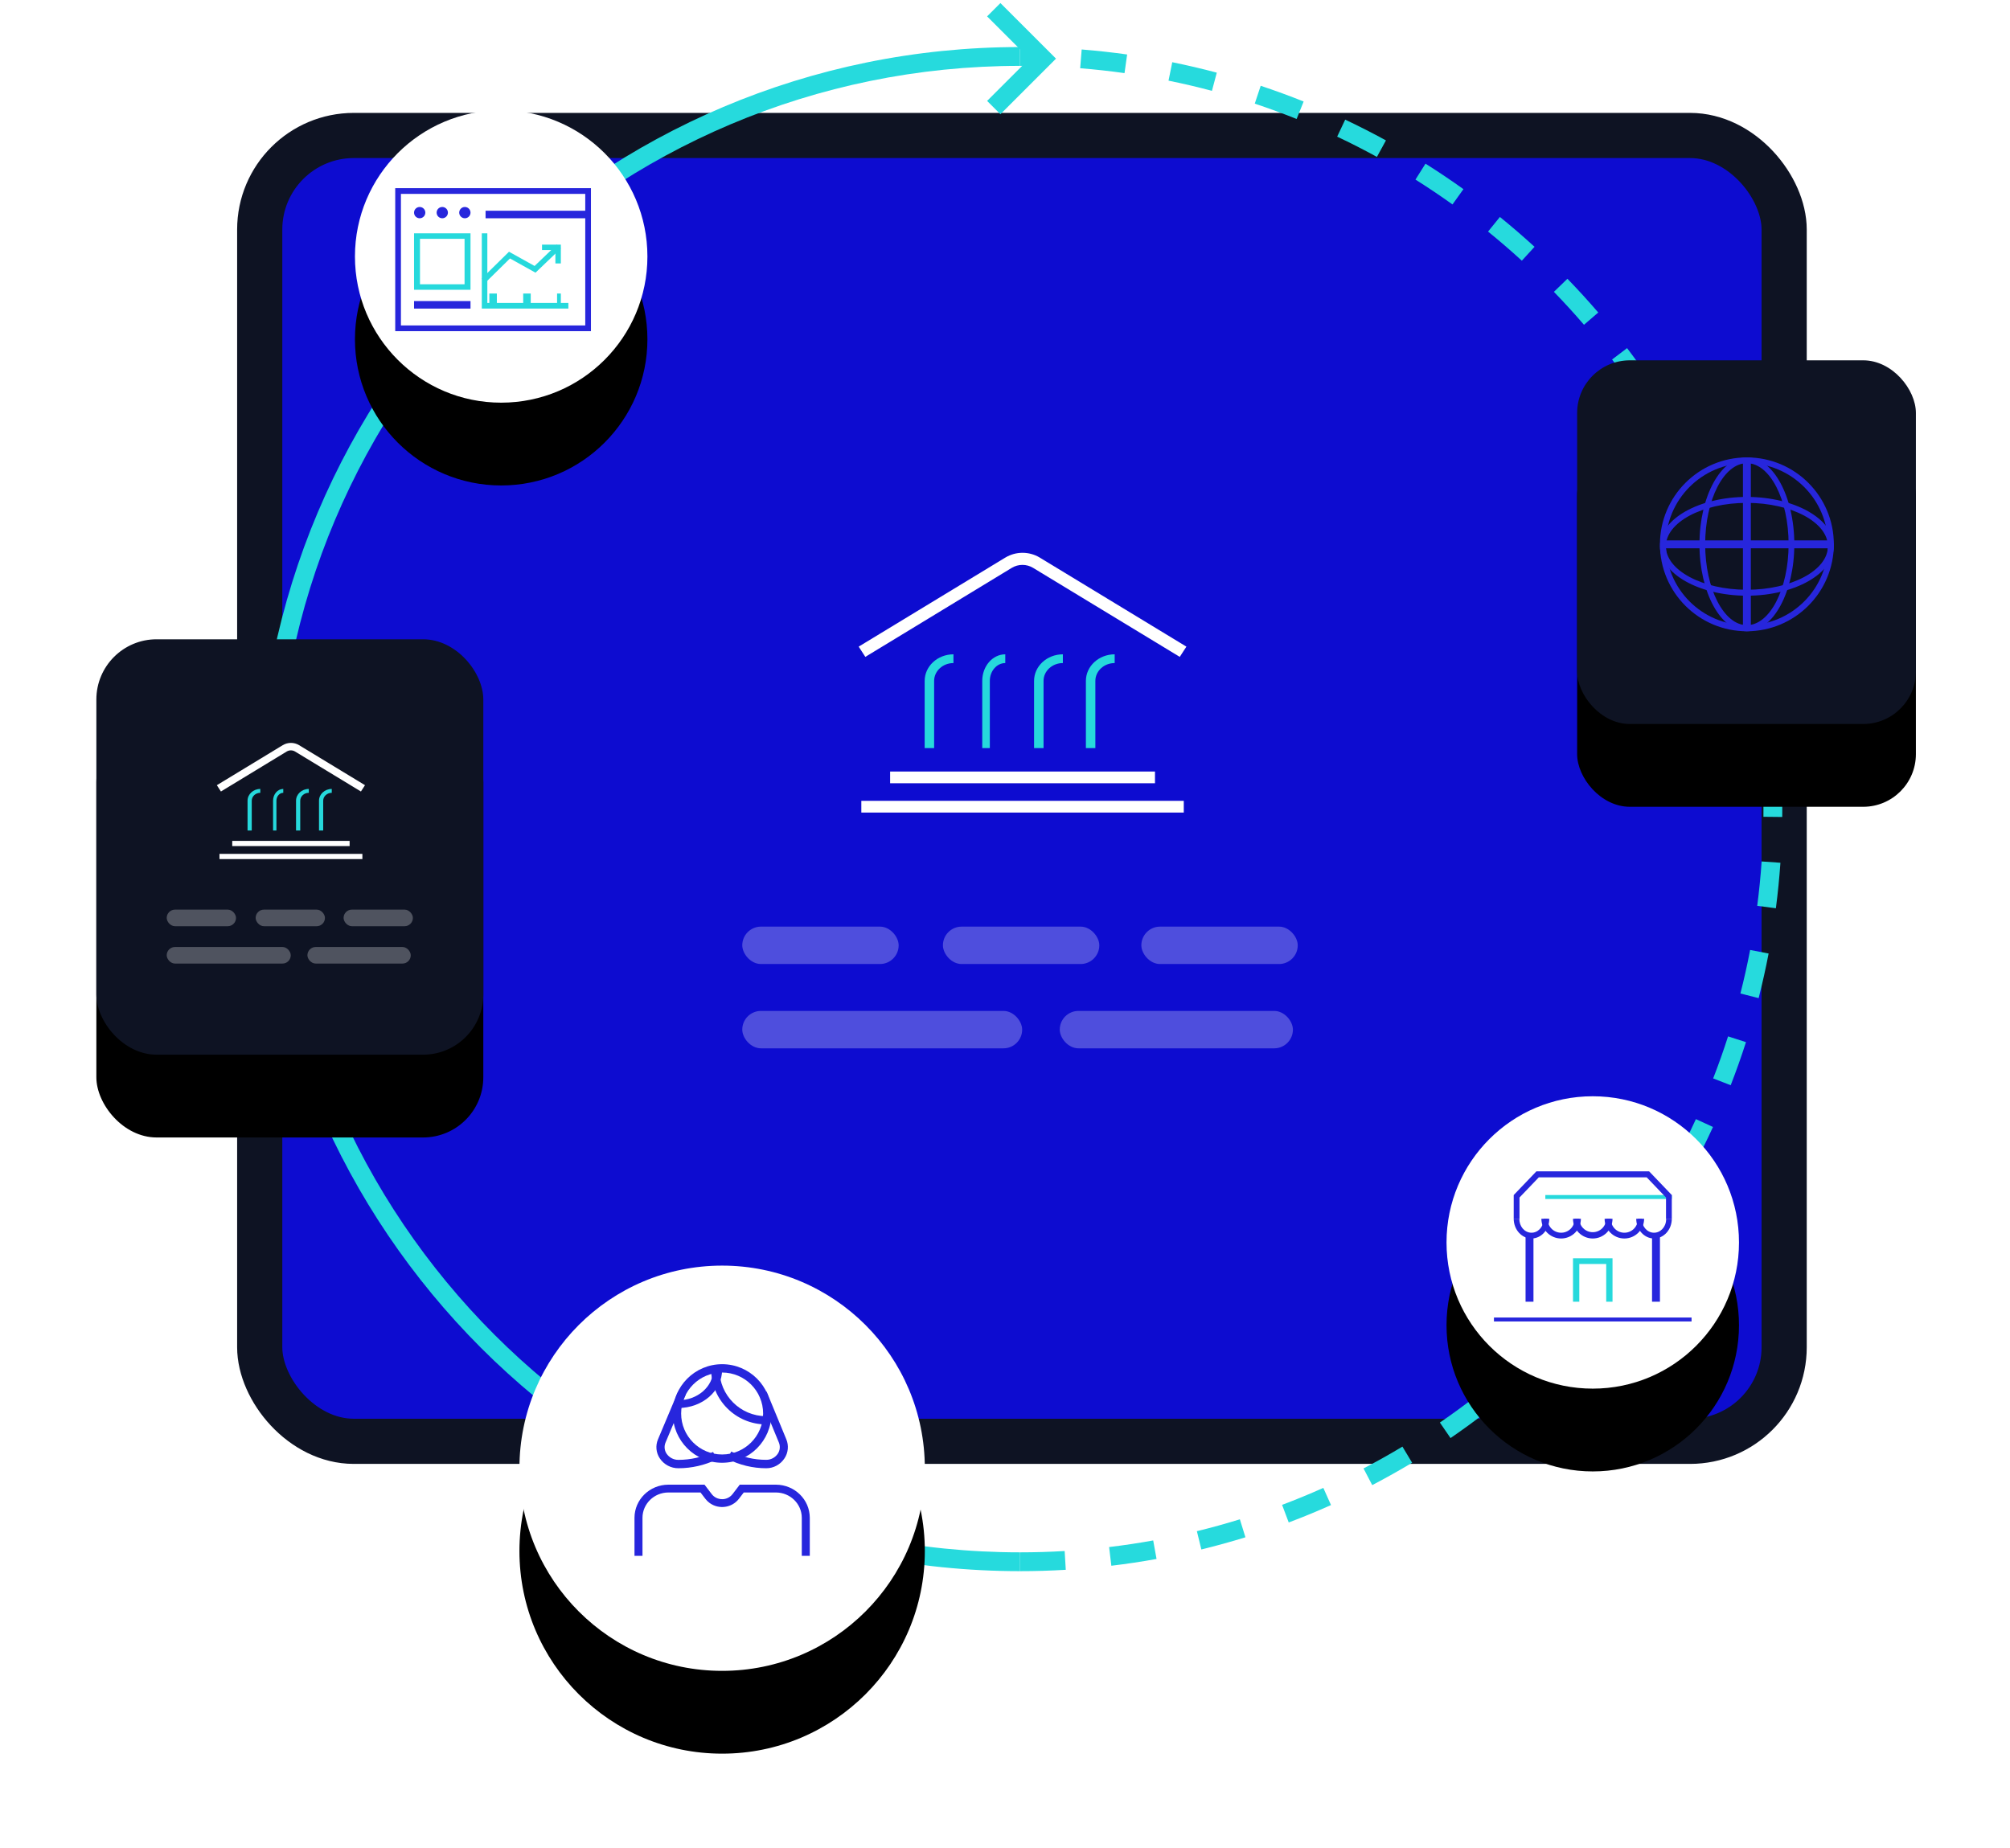
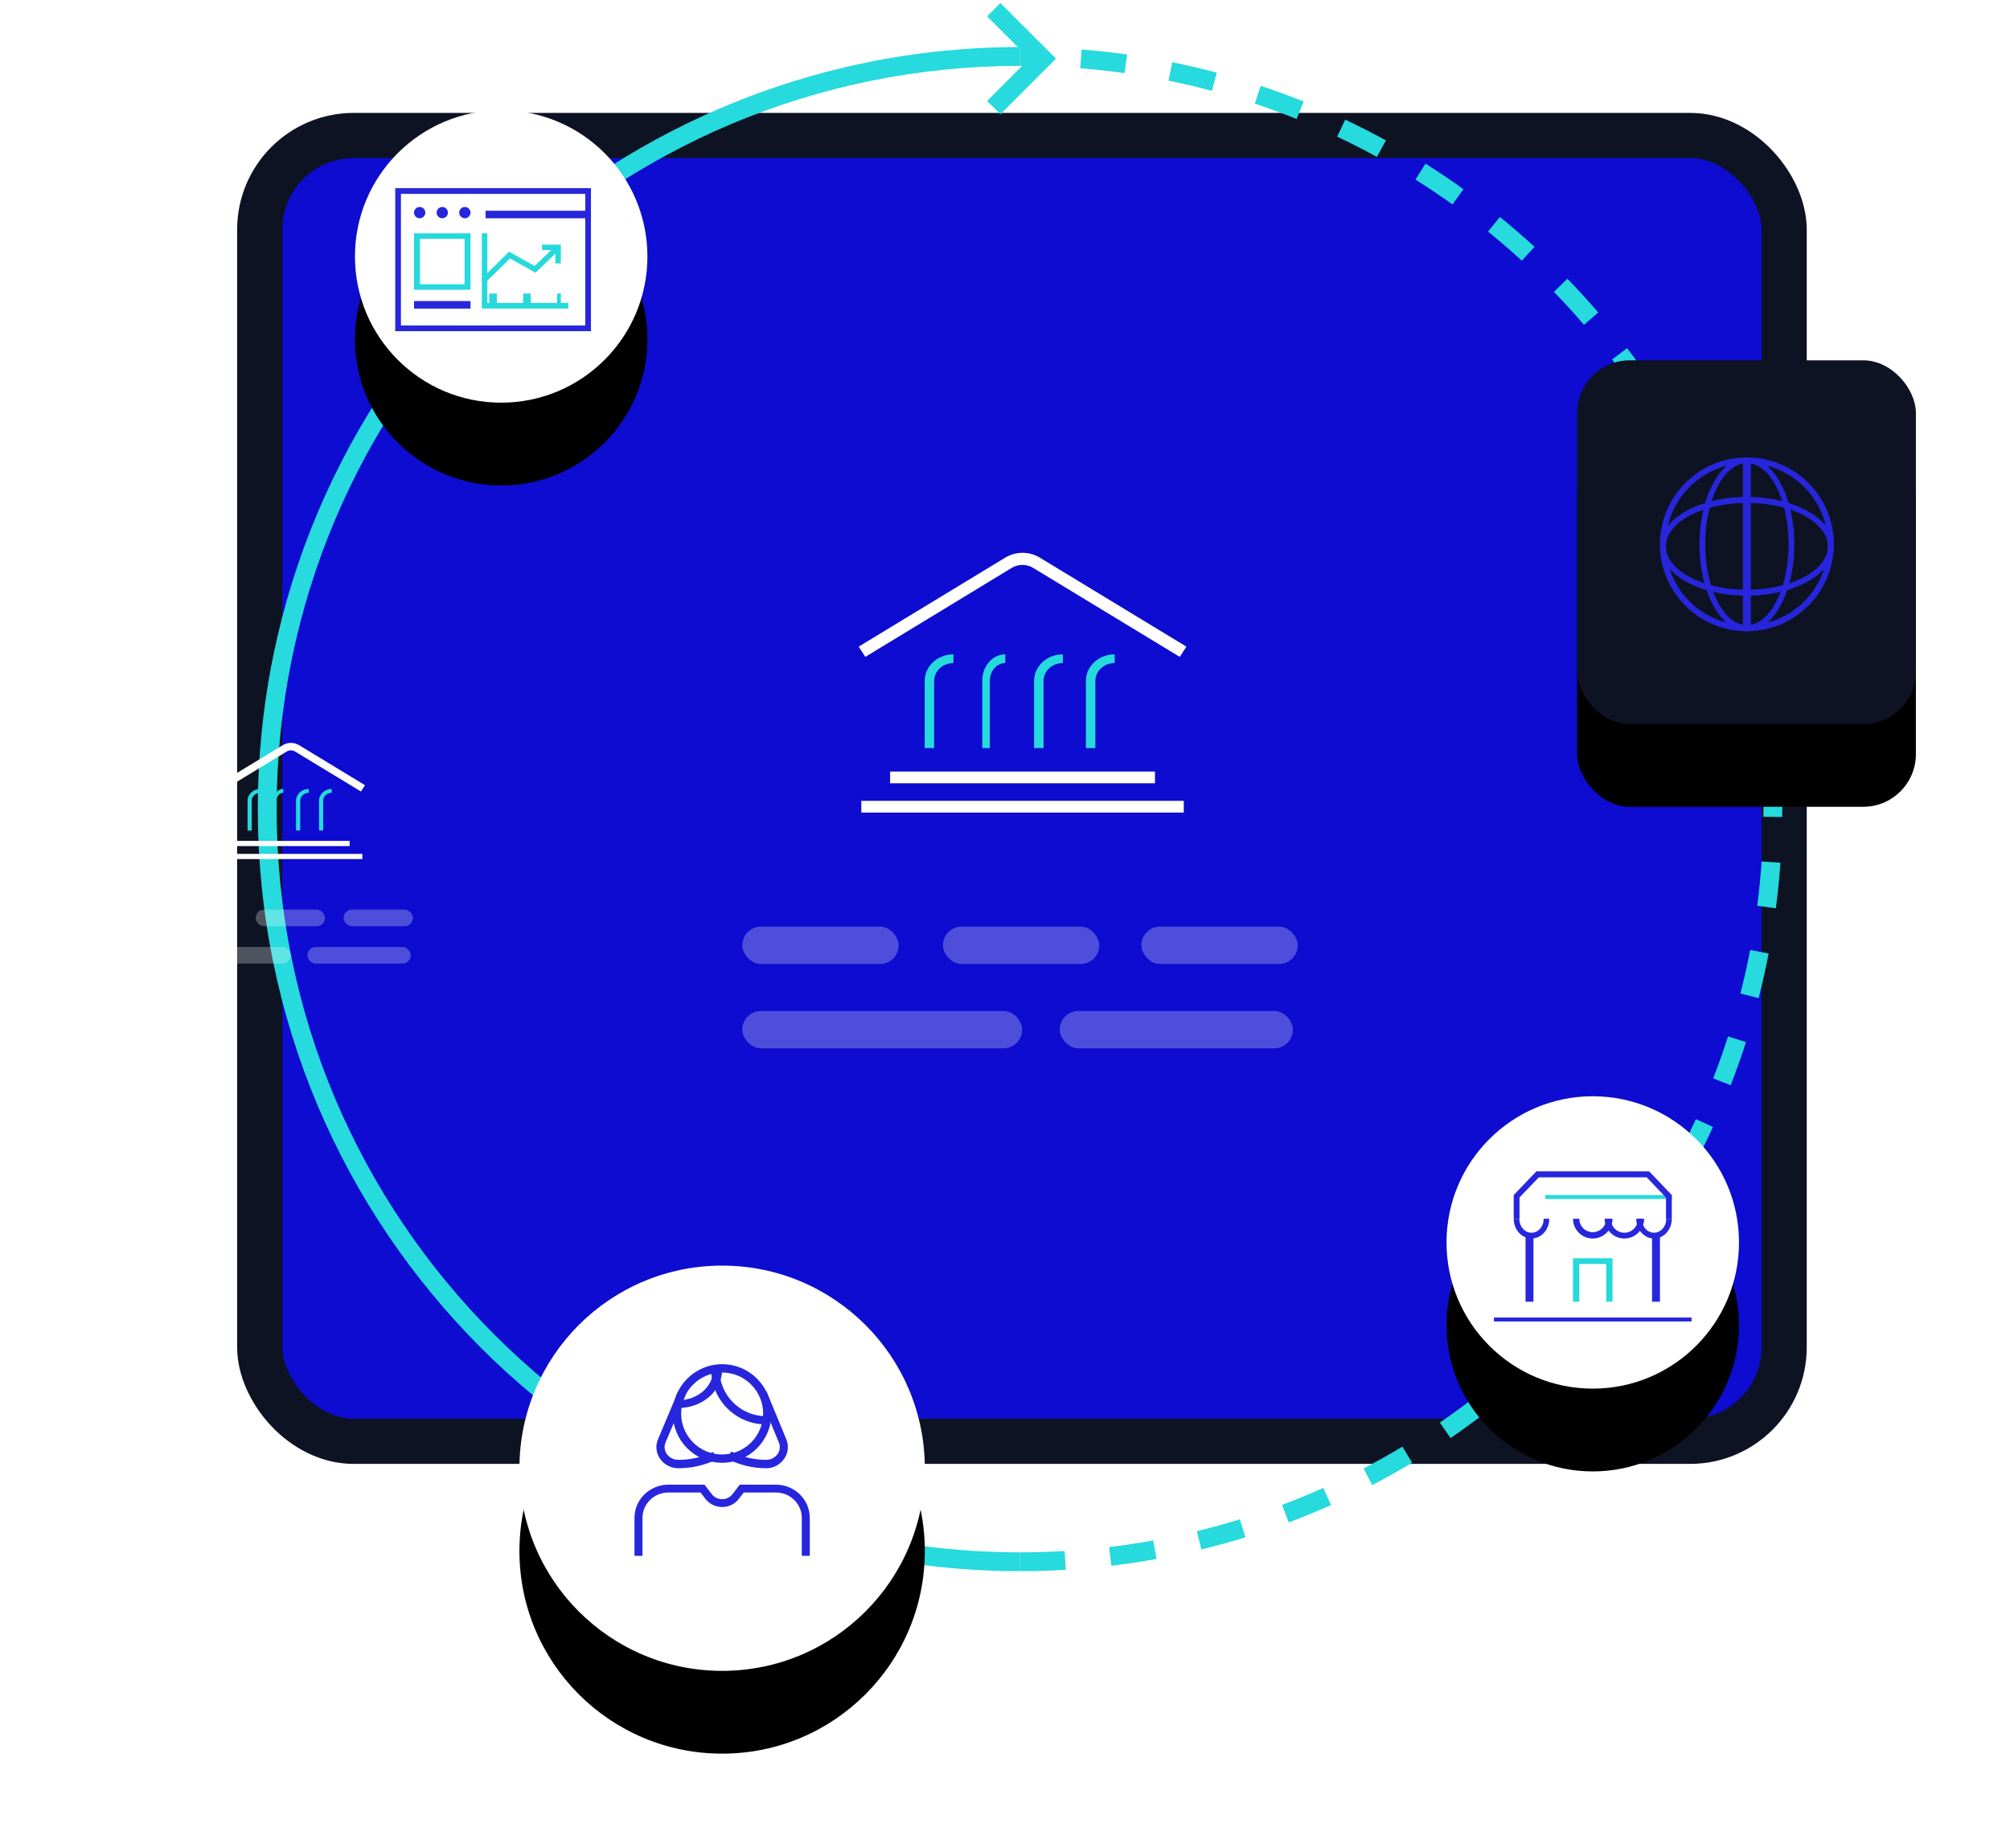
<svg xmlns="http://www.w3.org/2000/svg" xmlns:xlink="http://www.w3.org/1999/xlink" height="491" viewBox="0 0 534 491" width="534">
  <defs>
    <ellipse id="a" cx="38.85" cy="38.846" rx="38.85" ry="38.846" />
    <filter id="b" height="226.1%" width="219.7%" x="-59.8%" y="-38%">
      <feMorphology in="SourceAlpha" operator="erode" radius="2" result="shadowSpreadOuter1" />
      <feOffset dx="0" dy="22" in="shadowSpreadOuter1" result="shadowOffsetOuter1" />
      <feGaussianBlur in="shadowOffsetOuter1" result="shadowBlurOuter1" stdDeviation="12.5" />
      <feColorMatrix in="shadowBlurOuter1" result="shadowMatrixOuter1" type="matrix" values="0 0 0 0 0 0 0 0 0 0 0 0 0 0 0 0 0 0 0.15 0" />
      <feOffset dx="0" dy="0" in="SourceAlpha" result="shadowOffsetOuter2" />
      <feGaussianBlur in="shadowOffsetOuter2" result="shadowBlurOuter2" stdDeviation="4" />
      <feColorMatrix in="shadowBlurOuter2" result="shadowMatrixOuter2" type="matrix" values="0 0 0 0 0 0 0 0 0 0 0 0 0 0 0 0 0 0 0.079 0" />
      <feMerge>
        <feMergeNode in="shadowMatrixOuter1" />
        <feMergeNode in="shadowMatrixOuter2" />
      </feMerge>
    </filter>
    <ellipse id="c" cx="38.85" cy="38.846" rx="38.85" ry="38.846" />
    <filter id="d" height="226.1%" width="219.7%" x="-59.8%" y="-38%">
      <feMorphology in="SourceAlpha" operator="erode" radius="2" result="shadowSpreadOuter1" />
      <feOffset dx="0" dy="22" in="shadowSpreadOuter1" result="shadowOffsetOuter1" />
      <feGaussianBlur in="shadowOffsetOuter1" result="shadowBlurOuter1" stdDeviation="12.5" />
      <feColorMatrix in="shadowBlurOuter1" result="shadowMatrixOuter1" type="matrix" values="0 0 0 0 0 0 0 0 0 0 0 0 0 0 0 0 0 0 0.15 0" />
      <feOffset dx="0" dy="0" in="SourceAlpha" result="shadowOffsetOuter2" />
      <feGaussianBlur in="shadowOffsetOuter2" result="shadowBlurOuter2" stdDeviation="4" />
      <feColorMatrix in="shadowBlurOuter2" result="shadowMatrixOuter2" type="matrix" values="0 0 0 0 0 0 0 0 0 0 0 0 0 0 0 0 0 0 0.079 0" />
      <feMerge>
        <feMergeNode in="shadowMatrixOuter1" />
        <feMergeNode in="shadowMatrixOuter2" />
      </feMerge>
    </filter>
    <ellipse id="e" cx="53.85" cy="53.844" rx="53.85" ry="53.844" />
    <filter id="f" height="191%" width="186.4%" x="-43.2%" y="-27.4%">
      <feMorphology in="SourceAlpha" operator="erode" radius="2" result="shadowSpreadOuter1" />
      <feOffset dx="0" dy="22" in="shadowSpreadOuter1" result="shadowOffsetOuter1" />
      <feGaussianBlur in="shadowOffsetOuter1" result="shadowBlurOuter1" stdDeviation="12.5" />
      <feColorMatrix in="shadowBlurOuter1" result="shadowMatrixOuter1" type="matrix" values="0 0 0 0 0 0 0 0 0 0 0 0 0 0 0 0 0 0 0.15 0" />
      <feOffset dx="0" dy="0" in="SourceAlpha" result="shadowOffsetOuter2" />
      <feGaussianBlur in="shadowOffsetOuter2" result="shadowBlurOuter2" stdDeviation="4" />
      <feColorMatrix in="shadowBlurOuter2" result="shadowMatrixOuter2" type="matrix" values="0 0 0 0 0 0 0 0 0 0 0 0 0 0 0 0 0 0 0.079 0" />
      <feMerge>
        <feMergeNode in="shadowMatrixOuter1" />
        <feMergeNode in="shadowMatrixOuter2" />
      </feMerge>
    </filter>
-     <rect id="g" height="110.382" rx="16" width="102.8" y="74.128" />
    <filter id="h" height="188.8%" width="190.5%" x="-45.2%" y="-26.7%">
      <feMorphology in="SourceAlpha" operator="erode" radius="2" result="shadowSpreadOuter1" />
      <feOffset dx="0" dy="22" in="shadowSpreadOuter1" result="shadowOffsetOuter1" />
      <feGaussianBlur in="shadowOffsetOuter1" result="shadowBlurOuter1" stdDeviation="12.5" />
      <feColorMatrix in="shadowBlurOuter1" result="shadowMatrixOuter1" type="matrix" values="0 0 0 0 0 0 0 0 0 0 0 0 0 0 0 0 0 0 0.15 0" />
      <feOffset dx="0" dy="0" in="SourceAlpha" result="shadowOffsetOuter2" />
      <feGaussianBlur in="shadowOffsetOuter2" result="shadowBlurOuter2" stdDeviation="4" />
      <feColorMatrix in="shadowBlurOuter2" result="shadowMatrixOuter2" type="matrix" values="0 0 0 0 0 0 0 0 0 0 0 0 0 0 0 0 0 0 0.079 0" />
      <feMerge>
        <feMergeNode in="shadowMatrixOuter1" />
        <feMergeNode in="shadowMatrixOuter2" />
      </feMerge>
    </filter>
    <rect id="i" height="96.638" rx="14" width="90" x="393.4" />
    <filter id="j" height="201.4%" width="203.3%" x="-51.7%" y="-30.5%">
      <feMorphology in="SourceAlpha" operator="erode" radius="2" result="shadowSpreadOuter1" />
      <feOffset dx="0" dy="22" in="shadowSpreadOuter1" result="shadowOffsetOuter1" />
      <feGaussianBlur in="shadowOffsetOuter1" result="shadowBlurOuter1" stdDeviation="12.5" />
      <feColorMatrix in="shadowBlurOuter1" result="shadowMatrixOuter1" type="matrix" values="0 0 0 0 0 0 0 0 0 0 0 0 0 0 0 0 0 0 0.15 0" />
      <feOffset dx="0" dy="0" in="SourceAlpha" result="shadowOffsetOuter2" />
      <feGaussianBlur in="shadowOffsetOuter2" result="shadowBlurOuter2" stdDeviation="4" />
      <feColorMatrix in="shadowBlurOuter2" result="shadowMatrixOuter2" type="matrix" values="0 0 0 0 0 0 0 0 0 0 0 0 0 0 0 0 0 0 0.079 0" />
      <feMerge>
        <feMergeNode in="shadowMatrixOuter1" />
        <feMergeNode in="shadowMatrixOuter2" />
      </feMerge>
    </filter>
  </defs>
  <g fill="none" fill-rule="evenodd">
    <rect fill="#0d0cd0" height="347" rx="25" stroke="#0e1323" stroke-width="12" width="405" x="69" y="36" />
    <g fill="#26dadd" fill-rule="nonzero" transform="translate(71 2.585)">
      <path d="m200 9.915v5c-109.076 0-197.5 88.424-197.5 197.5s88.424 197.5 197.5 197.5v5c-111.838 0-202.5-90.662-202.5-202.5s90.662-202.5 202.5-202.5z" />
      <path d="m200 414.915c4.064 0 8.113-.12 12.145-.358l-.295-4.991c-3.934.233-7.885.35-11.85.35zm24.252-1.438c4.029-.481 8.034-1.082 12.011-1.801l-.89-4.92c-3.879.701-7.785 1.287-11.714 1.756zm23.912-4.326c3.939-.961 7.844-2.04 11.71-3.235l-1.476-4.777c-3.77 1.165-7.577 2.217-11.419 3.154zm23.212-7.175c3.792-1.428 7.537-2.97 11.233-4.623l-2.042-4.564c-3.604 1.612-7.256 3.116-10.954 4.509zm22.184-9.925c3.592-1.875 7.127-3.857 10.6-5.944l-2.575-4.286c-3.387 2.035-6.834 3.969-10.338 5.797zm20.803-12.499c3.341-2.29 6.613-4.681 9.812-7.167l-3.069-3.948c-3.12 2.425-6.311 4.756-9.57 6.991zm19.182-14.911c3.045-2.673 6.01-5.437 8.89-8.287l-3.517-3.554c-2.809 2.78-5.701 5.476-8.672 8.084zm17.283-17.106c2.704-3.017 5.318-6.114 7.838-9.286l-3.916-3.109c-2.458 3.095-5.007 6.116-7.645 9.058zm15.128-19.053c2.324-3.317 4.548-6.703 6.67-10.153l-4.259-2.619c-2.069 3.365-4.238 6.667-6.505 9.902zm12.733-20.714c1.91-3.572 3.712-7.201 5.404-10.882l-4.543-2.088c-1.65 3.59-3.408 7.129-5.27 10.613zm10.106-21.975c1.468-3.773 2.822-7.593 4.061-11.453l-4.761-1.528c-1.208 3.764-2.528 7.488-3.959 11.168zm7.425-23.144c1.001-3.92 1.884-7.875 2.649-11.86l-4.91-.942c-.745 3.886-1.607 7.742-2.583 11.565zm4.581-23.884c.521-4.008.923-8.039 1.205-12.09l-4.988-.347c-.275 3.952-.667 7.884-1.175 11.793zm1.689-24.256c.007-.698.011-1.397.011-2.096 0-3.358-.082-6.707-.245-10.044l-4.994.244c.159 3.256.239 6.523.239 9.8 0 .682-.003 1.364-.01 2.045zm-1.189-24.262c-.44-4.038-1-8.054-1.678-12.042l-4.929.839c.662 3.89 1.208 7.806 1.637 11.744zm-4.077-23.956c-.921-3.952-1.96-7.871-3.115-11.751l-4.792 1.427c1.127 3.784 2.14 7.605 3.037 11.459zm-6.929-23.277c-1.39-3.81-2.894-7.574-4.509-11.29l-4.585 1.994c1.576 3.623 3.042 7.294 4.397 11.009zm-9.692-22.287c-1.838-3.613-3.784-7.169-5.835-10.664l-4.312 2.531c2 3.408 3.898 6.877 5.69 10.4zm-12.278-20.927c-2.254-3.363-4.609-6.658-7.06-9.88l-3.979 3.027c2.391 3.143 4.688 6.357 6.887 9.637zm-14.715-19.341c-2.641-3.071-5.373-6.064-8.192-8.972l-3.59 3.48c2.75 2.837 5.415 5.756 7.991 8.752zm-16.926-17.46c-2.988-2.735-6.057-5.38-9.202-7.931l-3.15 3.883c3.068 2.489 6.062 5.069 8.976 7.737zm-18.891-15.321c-3.292-2.358-6.654-4.617-10.081-6.774l-2.663 4.232c3.343 2.104 6.622 4.307 9.833 6.607zm-20.586-12.952c-3.552-1.947-7.163-3.788-10.828-5.519l-2.135 4.521c3.574 1.688 7.095 3.483 10.559 5.382zm-21.868-10.335c-3.758-1.507-7.563-2.901-11.41-4.18l-1.577 4.745c3.751 1.247 7.461 2.607 11.126 4.076zm-23.075-7.67c-3.91-1.041-7.854-1.966-11.83-2.772l-.993 4.9c3.877.786 7.724 1.687 11.536 2.703zm-23.817-4.827c-4.003-.563-8.03-1.007-12.077-1.33l-.399 4.984c3.948.316 7.876.749 11.78 1.298zm-24.227-1.939c-1.4-.029-2.801-.043-4.205-.043l-0 5c1.369 0 2.737.014 4.103.042z" />
      <path d="m191.246 1.768 3.536-3.536 14.768 14.768-14.768 14.768-3.536-3.536 11.233-11.232z" />
    </g>
    <g transform="translate(384.3 291.308)">
      <use fill="#000" filter="url(#b)" xlink:href="#a" />
      <use fill="#fff" fill-rule="evenodd" xlink:href="#a" />
    </g>
    <g transform="translate(396.9 311.256)">
      <path d="m8.4 16.798h2.1v17.848h-2.1z" fill="#2726dd" />
      <path d="m31.5 34.647h-1.675v-10.022h-7.149v10.022h-1.675v-11.549h10.5z" fill="#26d9dc" />
      <g fill="#2726dd">
        <path d="m42 16.798h2.1v17.848h-2.1z" />
        <path d="m0 38.846h52.5v1.05h-52.5z" />
        <path d="m9.978 17.848c-2.61-.003-4.724-2.352-4.728-5.25h1.509c-.07 1.972 1.313 3.634 3.089 3.713 1.776.078 3.273-1.458 3.344-3.43.004-.094.004-.188 0-.283h1.509c-.002 2.896-2.115 5.243-4.722 5.25z" />
-         <path d="m17.853 17.848c-2.9-.003-5.249-2.352-5.253-5.25h1.676c-.078 1.972 1.458 3.634 3.432 3.713 1.974.078 3.637-1.458 3.715-3.43.004-.094.004-.188 0-.283h1.676c-.003 2.896-2.35 5.243-5.247 5.25z" />
        <path d="m26.25 17.848c-2.898-.003-5.247-2.352-5.25-5.25h1.675c0 1.974 1.6 3.574 3.575 3.574s3.575-1.6 3.575-3.574h1.675c-.003 2.898-2.352 5.246-5.25 5.25z" />
        <path d="m34.647 17.848c-2.897-.006-5.244-2.354-5.247-5.25h1.676c-.078 1.972 1.458 3.634 3.432 3.713 1.974.078 3.637-1.458 3.715-3.43.004-.094.004-.188 0-.283h1.676c-.003 2.898-2.353 5.246-5.253 5.25z" />
        <path d="m42.523 17.848c-2.608-.006-4.72-2.354-4.723-5.25h1.509c-.07 1.972 1.313 3.634 3.089 3.713 1.776.078 3.273-1.458 3.344-3.43.004-.094.004-.188 0-.283h1.509c-.003 2.898-2.118 5.246-4.727 5.25z" />
      </g>
      <path d="m13.65 6.299h33.6v1.05h-33.6z" fill="#26d9dc" />
      <path d="m47.25 12.599h-1.537v-5.643l-5.124-5.355h-28.676l-5.125 5.355v5.643h-1.537v-6.299l6.026-6.299h29.947l6.026 6.299z" fill="#2726dd" />
    </g>
    <g transform="translate(94.3 29.308)">
      <use fill="#000" filter="url(#d)" xlink:href="#c" />
      <use fill="#fff" fill-rule="evenodd" xlink:href="#c" />
    </g>
    <g transform="translate(105 50)">
      <g fill="#26d9dc">
        <path d="m25 28h2v3h-2z" />
        <path d="m34 28h2v3h-2z" />
        <path d="m43 28h1v3h-1z" />
        <path d="m44 20h-1.448v-3.552h-3.552v-1.448h5z" />
        <path d="m24.061 25-1.061-.998 7.228-7.112 6.797 3.786 5.924-5.677 1.051 1.007-6.732 6.451-6.782-3.777z" />
      </g>
      <path d="m52 38h-52v-38h52zm-50.484-1.523h48.969v-34.955h-48.969z" fill="#2726dc" />
      <path d="m20 27h-15v-15h15zm-13.422-1.461h11.844v-12.078h-11.844z" fill="#26d9dc" />
      <path d="m5 30h15v2h-15z" fill="#2726dc" />
      <path d="m24 6h27v2h-27z" fill="#2726dc" />
      <path d="m8 6.5c0 .828-.672 1.5-1.5 1.5s-1.5-.672-1.5-1.5.672-1.5 1.5-1.5 1.5.672 1.5 1.5z" fill="#2726dc" />
      <path d="m14 6.5c0 .828-.672 1.5-1.5 1.5s-1.5-.672-1.5-1.5.672-1.5 1.5-1.5 1.5.672 1.5 1.5z" fill="#2726dc" />
      <path d="m20 6.5c0 .828-.672 1.5-1.5 1.5s-1.5-.672-1.5-1.5.672-1.5 1.5-1.5 1.5.672 1.5 1.5z" fill="#2726dc" />
      <path d="m46 32h-23v-20h1.473v18.494h21.527z" fill="#26d9dc" />
    </g>
    <g transform="translate(138 336.308)">
      <use fill="#000" filter="url(#f)" xlink:href="#e" />
      <use fill="#fff" fill-rule="evenodd" xlink:href="#e" />
    </g>
    <g fill="#2726dd" transform="translate(168.564 362.503)">
      <path d="m46.573 50.934h-2.125v-10.113c-.007-3.714-3.081-6.724-6.884-6.728h-8.534l-1.282 1.675c-1.841 2.408-5.326 2.905-7.79 1.108-.432-.313-.814-.687-1.133-1.108l-1.282-1.675h-8.534c-3.803.004-6.877 3.014-6.884 6.728v10.113h-2.125v-10.113c.007-4.86 4.037-8.797 9.009-8.805h9.597l1.919 2.513c1.147 1.491 3.315 1.791 4.837.669.262-.191.489-.416.687-.669l1.919-2.513h9.597c4.972.008 9.002 3.945 9.009 8.805z" />
      <path d="m23.294 26.195c-7.234.004-13.099-5.856-13.106-13.09-.007-7.234 5.858-13.1 13.091-13.105 7.234-.004 13.099 5.856 13.106 13.09v.007c-.007 7.227-5.865 13.085-13.091 13.097zm0-23.98c-6.012-.004-10.891 4.868-10.898 10.883-.007 6.015 4.872 10.893 10.884 10.897 6.012.004 10.891-4.868 10.898-10.883 0-.005 0-.01 0-.015-.007-6.007-4.879-10.874-10.884-10.883z" />
      <path d="m11.7 27.649c-1.996.026-3.875-.968-4.989-2.645-.991-1.488-1.165-3.384-.466-5.033l5.339-12.695 2.01.87-5.346 12.681c-.408.966-.306 2.076.277 2.947.714 1.054 1.908 1.674 3.168 1.65 3.183-.001 6.322-.718 9.199-2.1l.94 1.997c-3.161 1.527-6.628 2.322-10.131 2.328z" />
      <path d="m35 27.65c-3.557.001-7.065-.842-10.258-2.465l.957-1.979c2.886 1.461 6.065 2.217 9.287 2.207 1.236.024 2.407-.596 3.107-1.648.571-.87.672-1.979.271-2.943l-5.236-12.677 1.972-.868 5.236 12.677c.686 1.646.514 3.54-.457 5.025-1.086 1.681-2.922 2.686-4.879 2.671z" />
      <path d="m34.93 16.008c-8.026-.028-14.525-6.527-14.554-14.553h2.191c.029 6.816 5.55 12.334 12.363 12.362z" />
      <path d="m11.643 11.642v-2.057c5.132-.004 9.285-3.641 9.293-8.13h2.351c-.008 5.625-5.218 10.183-11.643 10.187z" />
    </g>
    <g fill="#fff">
      <rect height="9.939" opacity=".27" rx="4.97" width="41.548" x="197.2" y="246.229" />
      <rect height="9.939" opacity=".27" rx="4.97" width="74.359" x="197.2" y="268.631" />
      <rect height="9.939" opacity=".27" rx="4.97" width="41.548" x="250.507" y="246.229" />
      <rect height="9.939" opacity=".27" rx="4.97" width="61.942" x="281.547" y="268.631" />
      <rect height="9.939" opacity=".27" rx="4.97" width="41.548" x="303.224" y="246.229" />
    </g>
    <g transform="translate(228.83 147.395)">
      <path d="m84.445 26.476-38.562-23.408c-1.886-1.138-4.276-1.138-6.162 0l-38.501 23.408-1.22-1.883 38.539-23.408c2.629-1.579 5.956-1.579 8.586 0l38.539 23.408z" fill="#fff" stroke="#fff" />
      <g fill="#26d9dc">
        <path d="m19.343 51.394h-2.516v-17.864c.009-3.896 3.429-7.05 7.649-7.054v2.323c-2.831 0-5.128 2.117-5.133 4.731z" />
        <path d="m34.139 51.394h-2.015v-17.864c.004-3.894 2.741-7.05 6.119-7.054v2.323c-2.265.004-4.1 2.12-4.104 4.731z" />
        <path d="m48.411 51.394h-2.519v-17.864c.005-3.894 3.426-7.05 7.649-7.054v2.323c-2.831.004-5.126 2.12-5.13 4.731z" />
        <path d="m62.176 51.394h-2.516v-17.864c.009-3.896 3.429-7.05 7.649-7.054v2.323c-2.831 0-5.128 2.117-5.133 4.731z" />
      </g>
      <path d="m7.649 57.623h70.368v3.115h-70.368z" fill="#fff" />
      <path d="m0 65.41h85.665v3.115h-85.665z" fill="#fff" />
    </g>
    <g transform="translate(25.6 95.748)">
      <use fill="#000" filter="url(#h)" xlink:href="#g" />
      <use fill="#0e1323" fill-rule="evenodd" xlink:href="#g" />
    </g>
    <g transform="translate(25.6 95.748)">
      <use fill="#000" filter="url(#j)" xlink:href="#i" />
      <use fill="#0e1323" fill-rule="evenodd" xlink:href="#i" />
    </g>
    <g fill="#2726dc" transform="translate(441 121.549)">
      <path d="m23.1 46.195c-12.758 0-23.1-10.341-23.1-23.098 0-12.757 10.342-23.098 23.1-23.098s23.1 10.341 23.1 23.098c-.026 12.746-10.353 23.072-23.1 23.098zm0-44.662c-11.888 0-21.525 9.636-21.525 21.523s9.637 21.523 21.525 21.523 21.525-9.636 21.525-21.523c-.026-11.876-9.648-21.497-21.525-21.523z" />
      <path d="m23.1 46.195c-6.948 0-12.6-10.368-12.6-23.098 0-12.73 5.652-23.098 12.6-23.098s12.6 10.373 12.6 23.098c0 12.725-5.652 23.098-12.6 23.098zm0-44.662c-6.108 0-11.082 9.664-11.082 21.523 0 11.859 4.974 21.523 11.082 21.523 6.108 0 11.082-9.664 11.082-21.523 0-11.858-4.974-21.523-11.082-21.523z" />
      <path d="m23.1 36.746c-12.747 0-23.1-5.888-23.1-13.126 0-7.238 10.374-13.121 23.1-13.121s23.1 5.888 23.1 13.121c0 7.233-10.353 13.126-23.1 13.126zm0-24.666c-11.881 0-21.525 5.177-21.525 11.54 0 6.363 9.665 11.545 21.525 11.545s21.525-5.177 21.525-11.545c0-6.368-9.644-11.54-21.525-11.54z" />
      <path d="m22.05 1.05h2.1v44.095h-2.1z" />
-       <path d="m1.05 22.048h44.1v2.1h-44.1z" />
    </g>
    <rect fill="#fff" height="4.405" opacity=".27" rx="2.203" width="18.414" x="44.291" y="241.712" />
    <rect fill="#fff" height="4.405" opacity=".27" rx="2.203" width="32.955" x="44.291" y="251.641" />
    <rect fill="#fff" height="4.405" opacity=".27" rx="2.203" width="18.414" x="67.916" y="241.712" />
    <rect fill="#fff" height="4.405" opacity=".27" rx="2.203" width="27.452" x="81.673" y="251.641" />
    <rect fill="#fff" height="4.405" opacity=".27" rx="2.203" width="18.414" x="91.28" y="241.712" />
    <g transform="translate(58.309 197.91)">
      <path d="m37.425 11.734-17.09-10.374c-.836-.504-1.895-.504-2.731 0l-17.063 10.374-.541-.835 17.08-10.374c1.165-.7 2.64-.7 3.805 0l17.08 10.374z" fill="#fff" stroke="#fff" />
      <g fill="#26d9dc">
        <path d="m8.573 22.777h-1.115v-7.917c.004-1.727 1.52-3.125 3.39-3.126v1.03c-1.255 0-2.273.938-2.275 2.097z" />
        <path d="m15.13 22.777h-.893v-7.917c.002-1.726 1.215-3.125 2.712-3.126v1.03c-1.004.002-1.817.94-1.819 2.097z" />
        <path d="m21.455 22.777h-1.116v-7.917c.002-1.726 1.519-3.125 3.39-3.126v1.03c-1.255.002-2.272.94-2.274 2.097z" />
        <path d="m27.556 22.777h-1.115v-7.917c.004-1.727 1.52-3.125 3.39-3.126v1.03c-1.255 0-2.273.938-2.275 2.097z" />
      </g>
      <path d="m3.39 25.538h31.186v1.38h-31.186z" fill="#fff" />
      <path d="m0 28.989h37.966v1.38h-37.966z" fill="#fff" />
    </g>
  </g>
</svg>